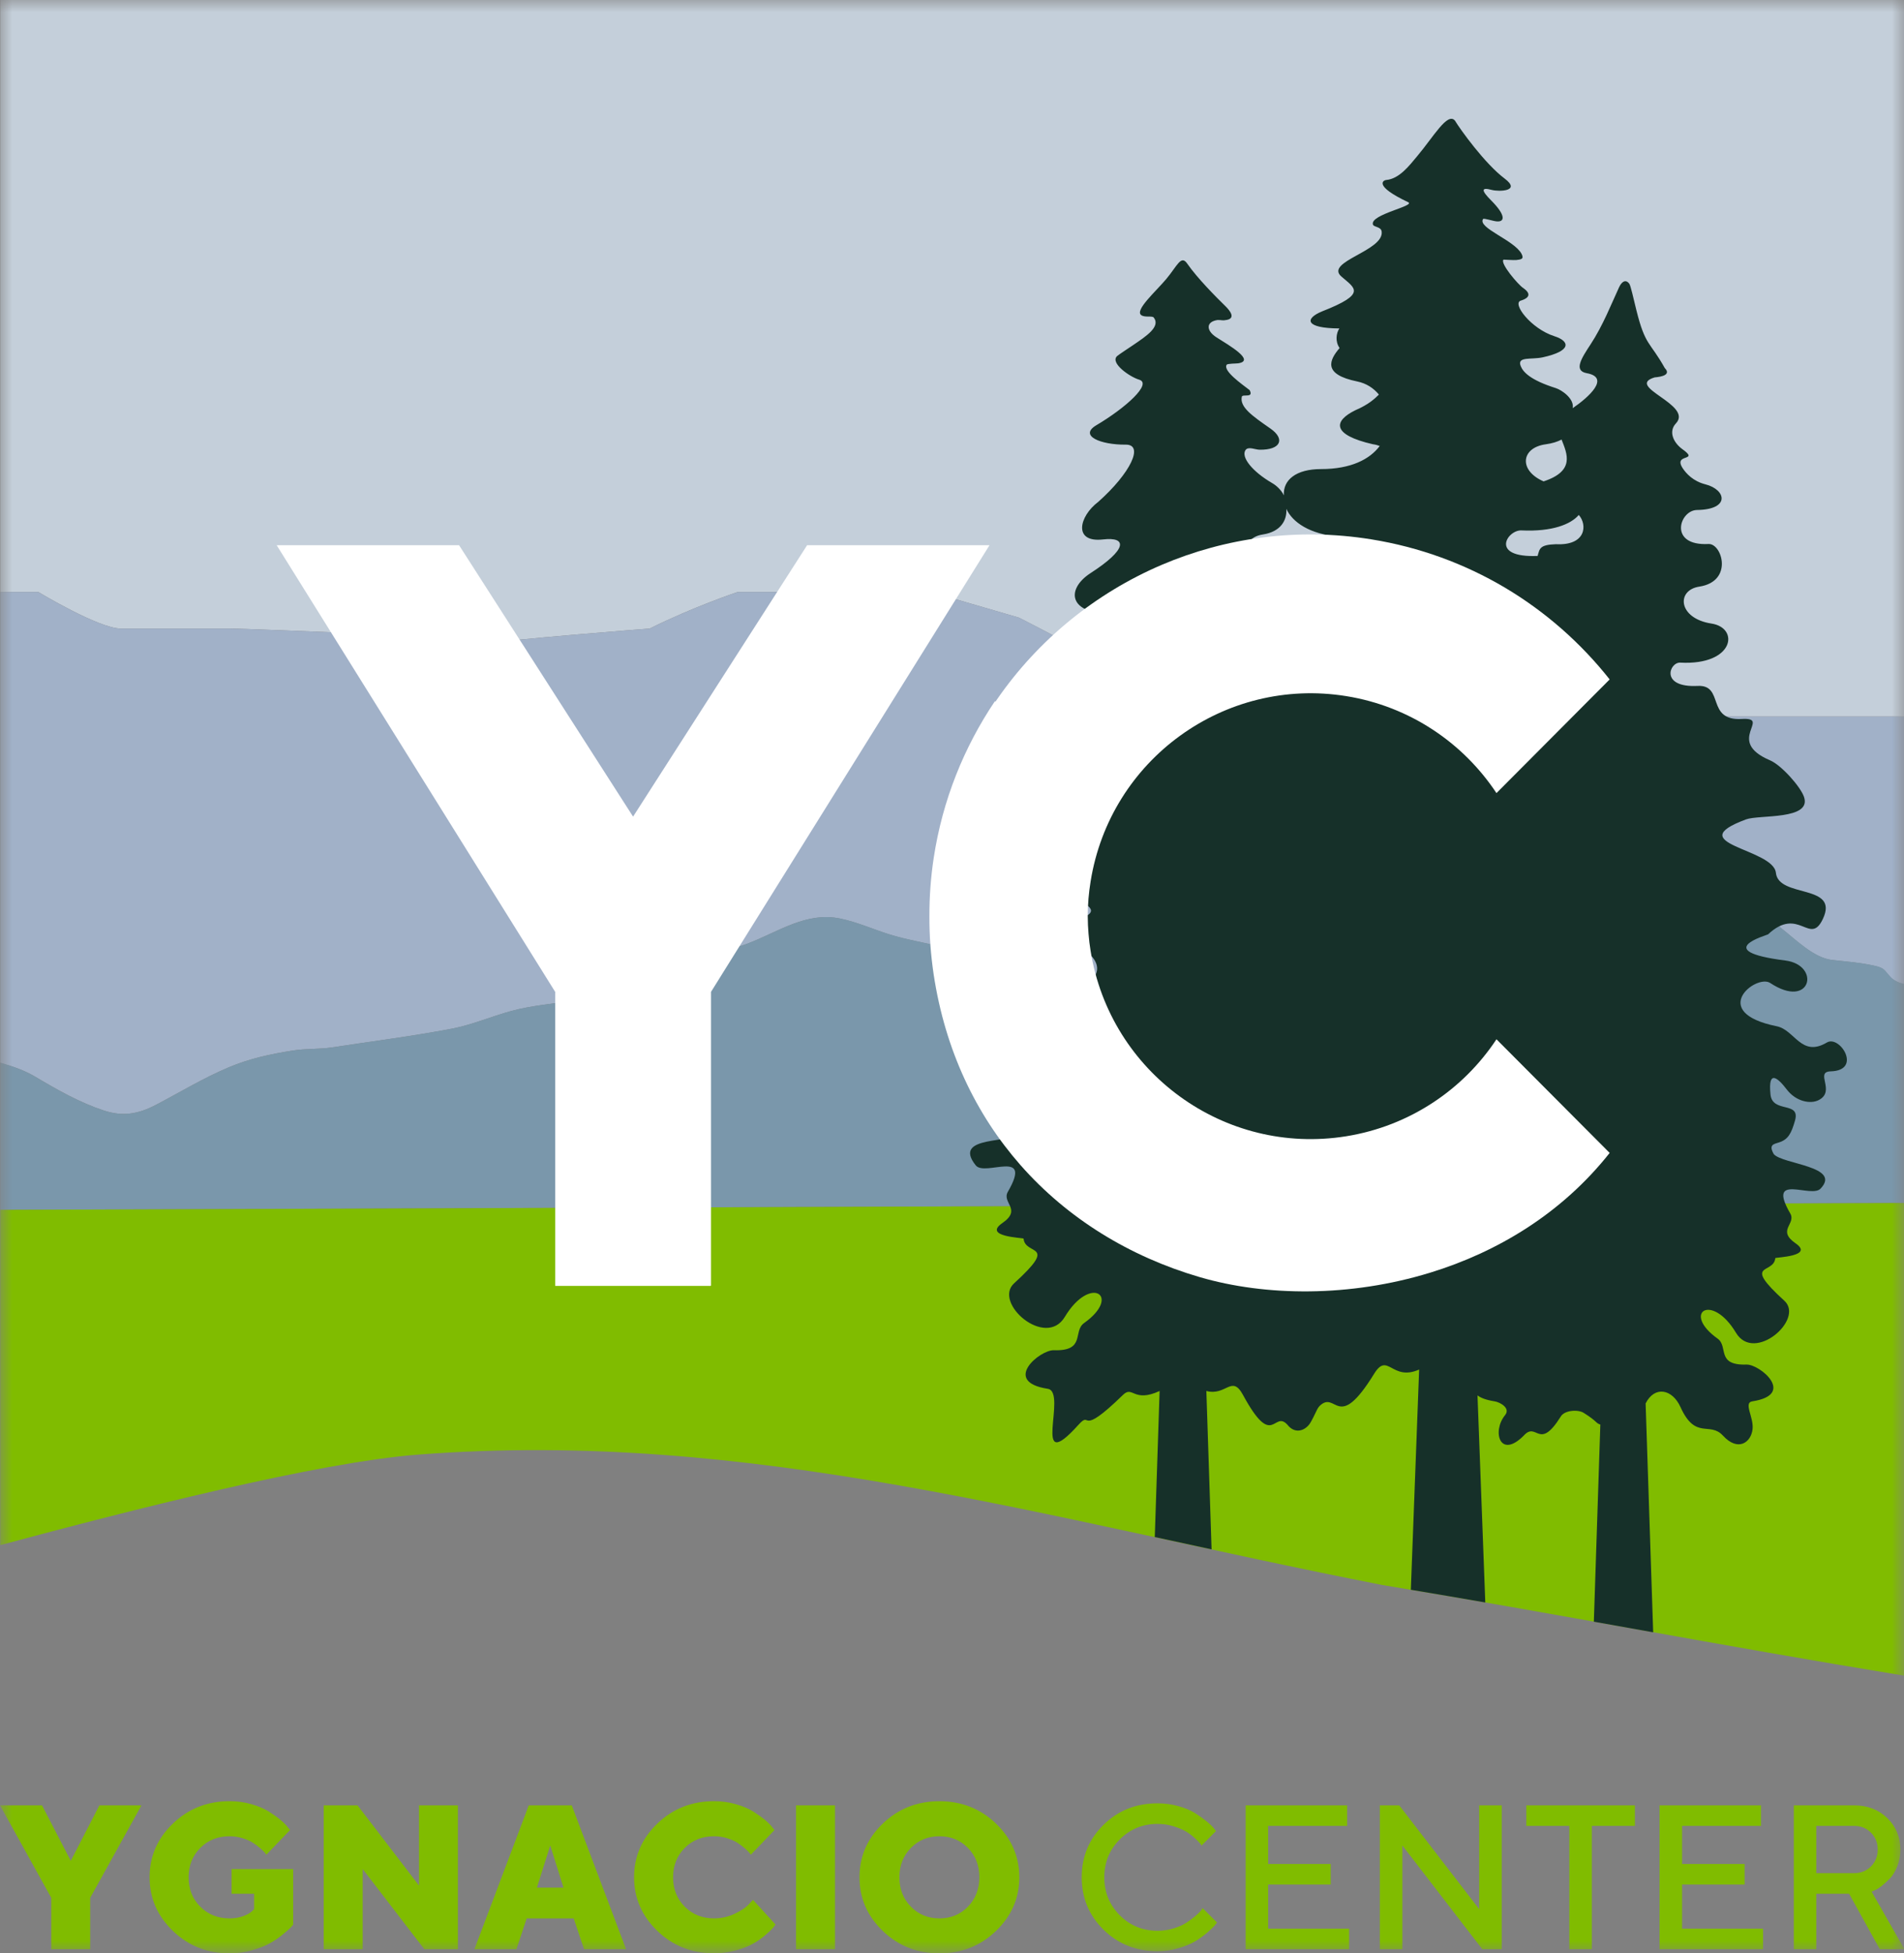
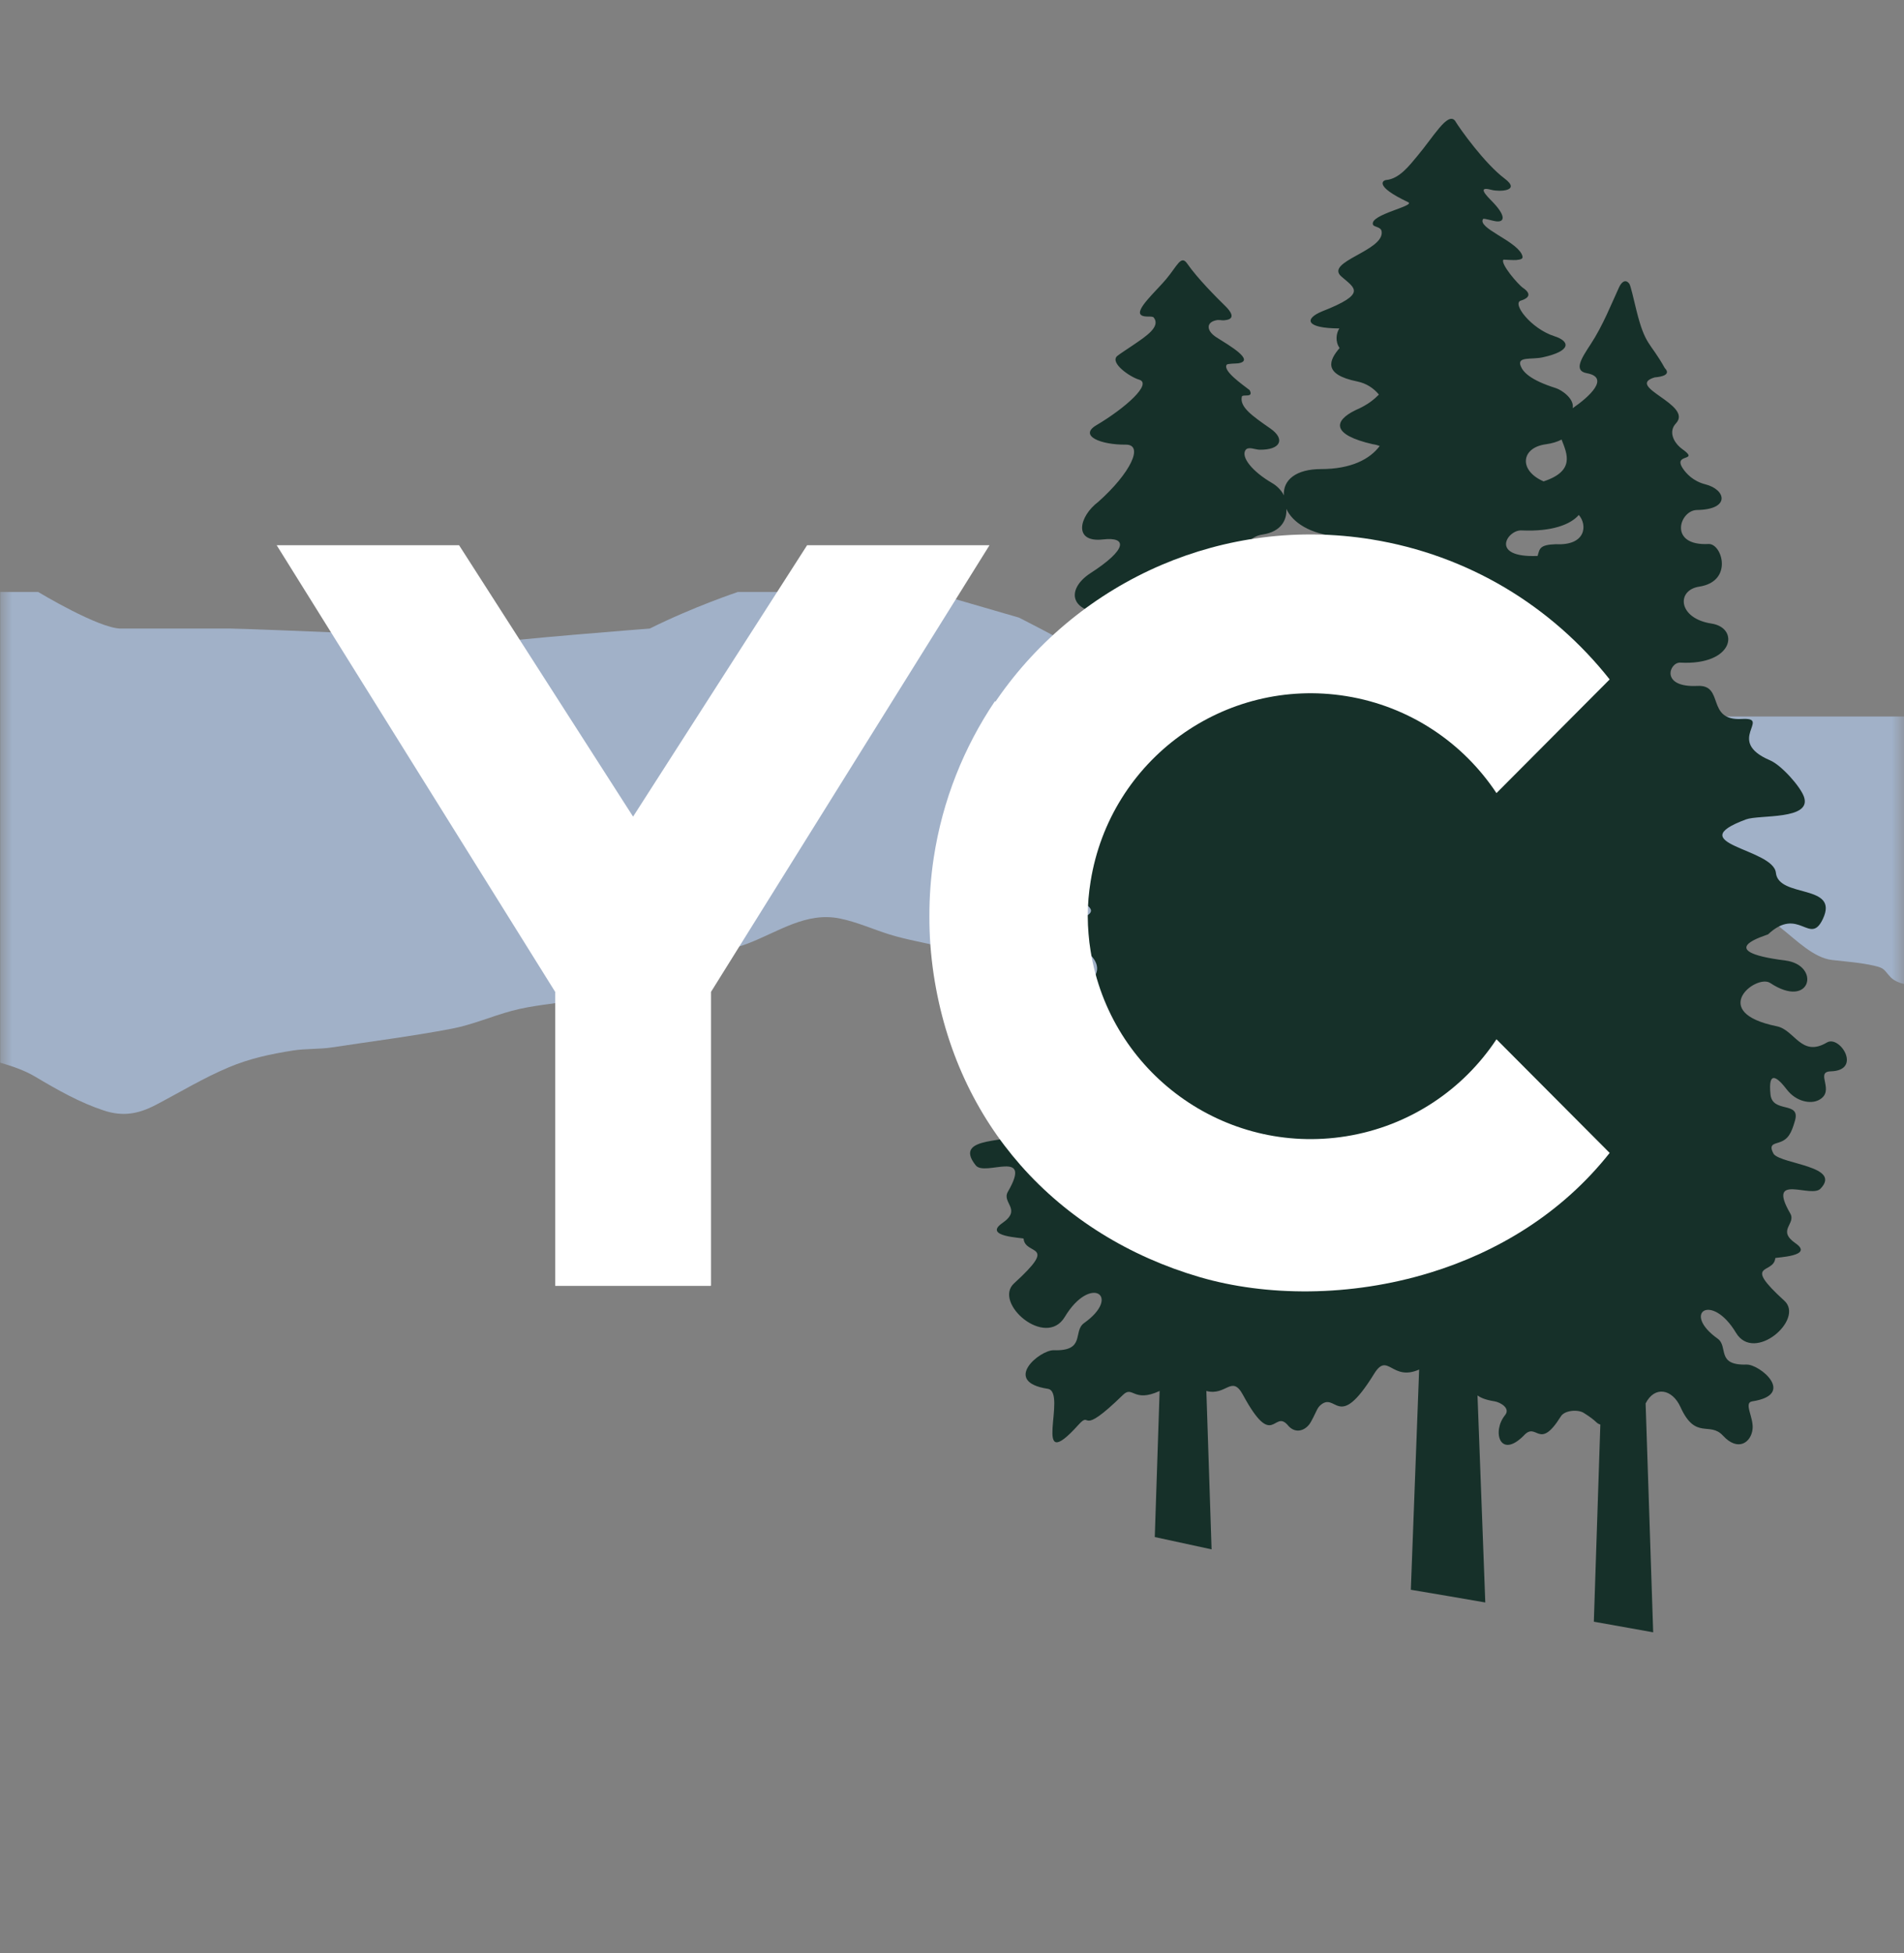
<svg xmlns="http://www.w3.org/2000/svg" width="78" height="80" viewBox="0 0 78 80" fill="none">
  <rect x="0" y="0" width="78" height="80" fill="#808080" stroke="none" />
  <g clip-path="url(#clip0_11046_750)">
    <mask id="mask0_11046_750" style="mask-type:luminance" maskUnits="userSpaceOnUse" x="0" y="0" width="79" height="81">
-       <path d="M78.016 0H0V80.01H78.016V0Z" fill="white" />
-     </mask>
+       </mask>
    <g mask="url(#mask0_11046_750)">
      <path d="M0.01 0H78.005V29.349H55.281L52.798 28.449H50.991C50.089 28.449 48.284 27.098 48.284 27.098H45.124C43.092 25.972 41.737 25.297 41.737 25.297L38.127 24.246H30.228C30.228 24.246 28.422 24.846 26.617 25.746C26.617 25.746 20.748 26.196 19.395 26.421C18.04 26.646 20.748 26.196 20.748 26.196C20.748 26.196 10.141 25.746 9.463 25.746H6.98H4.95C4.048 25.746 1.565 24.246 1.565 24.246H0.01V0Z" fill="#C4CFDA" />
    </g>
    <mask id="mask1_11046_750" style="mask-type:luminance" maskUnits="userSpaceOnUse" x="0" y="0" width="79" height="81">
      <path d="M78.016 0H0V80.01H78.016V0Z" fill="white" />
    </mask>
    <g mask="url(#mask1_11046_750)">
      <path d="M78.005 40.302V29.349H55.281L52.798 28.449H50.993C50.09 28.449 48.284 27.098 48.284 27.098H45.124C43.092 25.974 41.739 25.297 41.739 25.297L38.128 24.248H30.228C30.228 24.248 28.422 24.848 26.617 25.747C26.617 25.747 20.749 26.197 19.395 26.422C18.041 26.648 20.749 26.197 20.749 26.197C20.749 26.197 10.141 25.747 9.464 25.747H6.982H4.95C4.048 25.747 1.564 24.248 1.564 24.248H0.01V43.529C0.502 43.673 0.992 43.835 1.443 44.102C2.357 44.647 3.268 45.162 4.253 45.487C5.016 45.739 5.649 45.642 6.382 45.258C7.388 44.732 8.323 44.16 9.365 43.721C10.232 43.355 11.094 43.173 11.999 43.03C12.538 42.946 13.075 42.984 13.613 42.901C15.246 42.651 16.878 42.448 18.51 42.136C19.347 41.977 20.139 41.628 20.963 41.406C21.775 41.187 22.615 41.126 23.438 40.986C24.09 40.875 24.751 40.813 25.377 40.554C26.149 40.233 26.807 39.623 27.519 39.149C27.939 38.87 28.335 38.927 28.793 38.937C29.431 38.951 30 38.891 30.617 38.655C31.907 38.161 33.024 37.34 34.417 37.625C35.086 37.761 35.758 38.061 36.414 38.268C37.134 38.495 37.854 38.601 38.577 38.79C39.221 38.96 39.878 39.194 40.505 39.44C41.437 39.808 42.272 40.452 43.19 40.848C43.681 41.06 44.004 41.126 44.473 40.857C45.066 40.518 45.612 40.272 46.278 40.261C47.072 40.248 47.796 40.248 48.555 39.91C49.47 39.505 50.274 38.93 51.05 38.221C51.933 37.412 52.896 36.756 53.972 36.426C55.017 36.106 56.113 35.938 57.17 35.671C58.137 35.426 59.125 35.622 60.085 35.374C60.978 35.144 61.655 34.436 62.485 34.013C63.158 33.669 63.766 33.099 64.447 32.795C64.956 32.569 65.579 32.507 66.109 32.452C66.53 32.408 66.868 32.392 67.269 32.555C67.868 32.8 68.632 33.051 69.031 33.687C69.343 34.182 69.608 34.732 69.949 35.195C70.331 35.715 70.827 36.051 71.295 36.438C71.878 36.917 72.363 37.543 72.947 38.002C73.583 38.502 74.301 39.236 75.052 39.322C75.62 39.388 76.197 39.426 76.764 39.554C77.231 39.658 77.164 39.725 77.46 40.036C77.58 40.156 77.79 40.263 78.005 40.302Z" fill="#A1B1C8" />
    </g>
    <mask id="mask2_11046_750" style="mask-type:luminance" maskUnits="userSpaceOnUse" x="0" y="0" width="79" height="81">
      <path d="M78.016 0H0V80.01H78.016V0Z" fill="white" />
    </mask>
    <g mask="url(#mask2_11046_750)">
-       <path d="M0.01 43.529C0.501 43.673 0.992 43.835 1.441 44.104C2.356 44.649 3.266 45.163 4.253 45.488C5.016 45.74 5.649 45.642 6.382 45.26C7.388 44.734 8.322 44.162 9.365 43.721C10.232 43.355 11.094 43.173 11.999 43.031C12.536 42.947 13.075 42.984 13.613 42.901C15.248 42.649 16.879 42.447 18.51 42.136C19.348 41.975 20.14 41.627 20.963 41.405C21.775 41.186 22.616 41.124 23.438 40.985C24.09 40.875 24.753 40.812 25.377 40.553C26.151 40.23 26.808 39.622 27.519 39.148C27.939 38.868 28.335 38.925 28.795 38.934C29.431 38.95 30.002 38.888 30.618 38.652C31.909 38.16 33.026 37.339 34.418 37.623C35.087 37.758 35.76 38.058 36.415 38.265C37.137 38.492 37.855 38.598 38.579 38.787C39.222 38.957 39.88 39.191 40.507 39.437C41.438 39.805 42.272 40.447 43.191 40.844C43.682 41.057 44.006 41.121 44.474 40.853C45.067 40.514 45.614 40.269 46.278 40.257C47.073 40.243 47.796 40.243 48.555 39.906C49.47 39.502 50.274 38.925 51.05 38.217C51.933 37.41 52.896 36.752 53.974 36.422C55.017 36.102 56.114 35.934 57.17 35.667C58.137 35.422 59.125 35.619 60.086 35.37C60.98 35.14 61.657 34.432 62.486 34.008C63.161 33.665 63.769 33.094 64.449 32.791C64.958 32.565 65.581 32.503 66.111 32.449C66.531 32.405 66.868 32.389 67.271 32.553C67.87 32.797 68.633 33.048 69.033 33.686C69.344 34.179 69.609 34.729 69.951 35.193C70.334 35.712 70.828 36.05 71.298 36.435C71.881 36.914 72.366 37.54 72.95 37.999C73.586 38.499 74.304 39.232 75.054 39.319C75.622 39.383 76.2 39.424 76.767 39.55C77.234 39.654 77.167 39.721 77.463 40.032C77.577 40.152 77.787 40.26 78.004 40.299V49.273L0.01 49.557V51.079V43.529Z" fill="#7A97AB" />
-     </g>
+       </g>
    <mask id="mask3_11046_750" style="mask-type:luminance" maskUnits="userSpaceOnUse" x="0" y="0" width="79" height="81">
-       <path d="M78.016 0H0V80.01H78.016V0Z" fill="white" />
-     </mask>
+       </mask>
    <g mask="url(#mask3_11046_750)">
      <path d="M0.01 49.557L78.005 49.276V68.636C70.385 67.391 63.796 66.101 56.626 64.923C42.805 62.217 30.835 58.532 17.141 59.581C12.987 59.9 5.359 61.855 0.01 63.29V49.557Z" fill="#80BC00" />
    </g>
    <mask id="mask4_11046_750" style="mask-type:luminance" maskUnits="userSpaceOnUse" x="0" y="0" width="79" height="81">
-       <path d="M78.016 0H0V80.01H78.016V0Z" fill="white" />
-     </mask>
+       </mask>
    <g mask="url(#mask4_11046_750)">
      <path d="M4.071 73.95L2.899 76.222L1.722 73.95H0.002L2.101 77.738V79.843H3.695V77.738L5.794 73.95H4.071ZM9.405 80.011C9.72 80.011 10.024 79.969 10.32 79.886C10.615 79.802 10.858 79.709 11.046 79.604C11.235 79.5 11.412 79.379 11.576 79.245C11.739 79.11 11.847 79.016 11.9 78.962C11.952 78.906 11.989 78.864 12.01 78.831V76.558H9.488V77.57H10.41V78.202L10.313 78.294C10.244 78.361 10.126 78.427 9.961 78.489C9.793 78.55 9.609 78.58 9.405 78.58C8.925 78.58 8.525 78.42 8.205 78.1C7.884 77.779 7.726 77.378 7.726 76.895C7.726 76.415 7.886 76.012 8.205 75.692C8.524 75.373 8.925 75.214 9.405 75.214C9.584 75.214 9.759 75.239 9.932 75.293C10.106 75.347 10.245 75.407 10.352 75.475C10.458 75.542 10.56 75.619 10.66 75.704C10.757 75.792 10.822 75.852 10.847 75.886C10.876 75.921 10.896 75.949 10.913 75.97L11.882 74.96L11.786 74.841C11.726 74.759 11.626 74.66 11.489 74.544C11.35 74.43 11.19 74.315 11.006 74.199C10.82 74.084 10.587 73.984 10.302 73.902C10.019 73.819 9.718 73.779 9.404 73.779C8.492 73.779 7.717 74.085 7.082 74.696C6.446 75.308 6.128 76.042 6.128 76.893C6.128 77.747 6.446 78.478 7.082 79.091C7.718 79.706 8.492 80.011 9.405 80.011ZM17.165 73.95V77.234L14.648 73.95H13.262V79.843H14.858V76.558L17.384 79.843H18.759V73.95H17.165ZM23.085 77.32H21.995L22.541 75.593L23.085 77.32ZM23.502 78.58L23.926 79.843H25.648L23.423 73.95H21.661L19.435 79.843H21.156L21.576 78.58H23.502ZM27.573 76.895C27.573 76.415 27.733 76.012 28.052 75.692C28.371 75.373 28.771 75.214 29.253 75.214C29.431 75.214 29.606 75.239 29.78 75.293C29.953 75.347 30.093 75.407 30.199 75.475C30.305 75.542 30.407 75.619 30.507 75.704C30.605 75.792 30.669 75.852 30.694 75.886C30.723 75.921 30.744 75.949 30.76 75.97L31.729 74.96L31.633 74.841C31.573 74.759 31.473 74.66 31.337 74.544C31.198 74.43 31.037 74.315 30.853 74.199C30.668 74.084 30.434 73.984 30.149 73.902C29.866 73.819 29.566 73.779 29.251 73.779C28.34 73.779 27.564 74.085 26.928 74.696C26.293 75.308 25.976 76.042 25.976 76.893C25.976 77.747 26.293 78.478 26.928 79.091C27.564 79.704 28.338 80.009 29.251 80.009C29.57 80.009 29.874 79.967 30.167 79.885C30.461 79.801 30.697 79.707 30.877 79.602C31.057 79.499 31.223 79.377 31.377 79.244C31.531 79.109 31.63 79.014 31.674 78.96C31.715 78.904 31.748 78.862 31.769 78.829L30.847 77.819L30.671 78.007C30.552 78.136 30.361 78.264 30.097 78.39C29.831 78.516 29.551 78.579 29.251 78.579C28.769 78.579 28.371 78.418 28.05 78.099C27.733 77.779 27.573 77.378 27.573 76.895ZM32.611 79.843H34.207V73.95H32.611V79.843ZM36.845 76.895C36.845 76.415 37.002 76.012 37.316 75.692C37.631 75.373 38.02 75.214 38.485 75.214C38.95 75.214 39.339 75.373 39.652 75.692C39.965 76.012 40.12 76.413 40.12 76.895C40.12 77.378 39.963 77.779 39.652 78.1C39.339 78.42 38.95 78.58 38.485 78.58C38.02 78.58 37.632 78.42 37.316 78.1C37.002 77.779 36.845 77.378 36.845 76.895ZM41.757 76.895C41.757 76.044 41.439 75.311 40.804 74.697C40.168 74.087 39.394 73.78 38.484 73.78C37.572 73.78 36.798 74.087 36.163 74.697C35.527 75.31 35.21 76.044 35.21 76.895C35.21 77.749 35.527 78.48 36.163 79.092C36.798 79.706 37.572 80.011 38.484 80.011C39.394 80.011 40.168 79.706 40.804 79.092C41.439 78.48 41.757 77.749 41.757 76.895ZM47.422 73.866C46.541 73.866 45.805 74.159 45.209 74.745C44.612 75.331 44.314 76.048 44.314 76.893C44.314 77.741 44.612 78.457 45.209 79.044C45.805 79.629 46.541 79.924 47.422 79.924C47.718 79.924 48.006 79.882 48.286 79.798C48.566 79.715 48.793 79.621 48.965 79.517C49.138 79.412 49.302 79.292 49.458 79.16C49.612 79.025 49.712 78.93 49.757 78.877C49.802 78.823 49.835 78.78 49.856 78.748L49.266 78.157L49.202 78.259C49.148 78.322 49.07 78.399 48.965 78.489C48.861 78.577 48.739 78.666 48.6 78.757C48.464 78.847 48.29 78.924 48.079 78.989C47.871 79.053 47.651 79.086 47.422 79.086C46.811 79.086 46.293 78.874 45.871 78.45C45.449 78.023 45.239 77.507 45.239 76.895C45.239 76.285 45.45 75.768 45.874 75.343C46.297 74.921 46.812 74.709 47.423 74.709C47.652 74.709 47.871 74.742 48.076 74.807C48.284 74.871 48.45 74.941 48.579 75.016C48.708 75.092 48.829 75.181 48.94 75.284C49.052 75.388 49.123 75.46 49.155 75.5C49.185 75.539 49.211 75.571 49.227 75.593L49.814 75.002L49.724 74.886C49.661 74.807 49.563 74.712 49.429 74.603C49.295 74.493 49.138 74.381 48.959 74.268C48.781 74.156 48.555 74.061 48.281 73.983C48.006 73.906 47.72 73.866 47.422 73.866ZM51.952 78.999V77.192H54.515V76.35H51.952V74.79H55.186V73.95H51.03V79.843H55.268V78.999H51.952ZM60.598 73.95V78.202L57.322 73.95H56.527V79.843H57.45V75.593L60.725 79.843H61.52V73.95H60.598ZM62.529 73.95V74.79H64.291V79.843H65.213V74.79H66.976V73.95H62.529ZM68.908 78.999V77.192H71.47V76.35H68.908V74.79H72.142V73.95H67.986V79.843H72.225V78.999H68.908ZM73.484 79.843H74.406V77.57H75.752L77.009 79.843H78.018L76.674 77.486L76.792 77.432C76.873 77.399 76.973 77.339 77.089 77.248C77.203 77.157 77.318 77.051 77.433 76.932C77.548 76.811 77.646 76.646 77.73 76.437C77.81 76.227 77.852 76.002 77.852 75.762C77.852 75.25 77.674 74.819 77.315 74.471C76.957 74.124 76.506 73.95 75.961 73.95H73.487V79.843H73.484ZM76.924 75.758C76.924 76.035 76.831 76.264 76.647 76.451C76.461 76.634 76.232 76.727 75.96 76.727H74.406V74.79H75.96C76.232 74.79 76.463 74.883 76.647 75.068C76.831 75.253 76.924 75.484 76.924 75.758Z" fill="#80BC00" />
    </g>
    <mask id="mask5_11046_750" style="mask-type:luminance" maskUnits="userSpaceOnUse" x="0" y="0" width="79" height="81">
      <path d="M78.016 0H0V80.01H78.016V0Z" fill="white" />
    </mask>
    <g mask="url(#mask5_11046_750)">
      <path d="M54.869 13.453C54.745 13.635 54.685 13.98 54.878 14.256C54.459 14.747 54.169 15.334 55.604 15.626C55.972 15.701 56.272 15.898 56.489 16.162C56.317 16.333 56.068 16.569 55.532 16.8C54.613 17.246 54.556 17.81 56.239 18.196C56.351 18.211 56.446 18.237 56.522 18.268C56.121 18.807 55.351 19.214 54.118 19.214C53.096 19.214 52.557 19.657 52.595 20.29C52.487 20.065 52.285 19.886 52.128 19.795C51.281 19.304 50.842 18.721 51.02 18.442C51.129 18.271 51.414 18.418 51.598 18.421C52.471 18.436 52.662 17.981 52.041 17.551C51.286 17.027 50.783 16.671 50.872 16.251C50.897 16.125 51.378 16.324 51.192 15.979C50.876 15.735 50.093 15.191 50.252 14.941C50.285 14.888 50.647 14.894 50.725 14.882C51.433 14.771 50.369 14.155 49.83 13.815C49.42 13.554 49.382 13.181 49.879 13.108C50.059 13.103 50.06 13.144 50.263 13.103C50.62 13.03 50.397 12.734 50.206 12.546C49.824 12.174 49.041 11.386 48.635 10.796C48.382 10.43 48.231 10.885 47.783 11.422C47.357 11.934 46.475 12.704 46.753 12.908C46.9 13.016 47.201 12.923 47.267 13.009C47.556 13.386 46.942 13.779 46.415 14.139C46.316 14.207 45.825 14.529 45.764 14.585C45.461 14.866 46.285 15.44 46.665 15.551C47.216 15.713 46.117 16.706 44.91 17.42C44.19 17.848 45.085 18.223 46.117 18.213C46.874 18.205 46.319 19.376 44.99 20.558C44.204 21.15 43.952 22.238 45.186 22.096C46.19 21.98 46.183 22.504 44.672 23.478C43.644 24.143 43.689 25.279 46.012 25.156C46.482 25.13 46.892 26.237 45.267 26.159C44.102 26.102 45.162 27.362 43.614 27.272C42.936 27.233 42.774 27.799 43.07 28.254C43.299 28.607 43.353 29.234 42.4 29.639C41.329 30.096 40.819 30.654 40.877 31.014C41.037 31.648 41.846 31.71 42.314 31.733C45.584 31.895 43.474 33.594 43.424 34.093C43.31 35.193 40.768 34.938 41.274 36.096C41.588 36.815 42.233 35.832 43.266 36.375C43.653 36.578 43.909 36.751 44.344 36.97C44.825 37.211 45.129 37.591 43.022 37.86C41.482 38.056 41.91 39.988 43.669 38.826C44.273 38.429 46.362 40.083 43.386 40.686C42.609 40.844 42.335 42.035 41.235 41.383C40.676 41.051 39.708 42.583 41.067 42.621C41.937 42.645 40.408 44.249 42.504 44.041C42.549 44.036 43.844 41.803 43.657 43.616C43.555 44.613 41.784 43.58 42.994 45.515C43.632 46.537 41.932 45.025 41.693 46.385C41.606 46.874 38.952 46.46 39.974 47.736C40.353 48.209 42.329 47.019 41.29 48.814C41.024 49.273 41.883 49.531 41.06 50.1C40.254 50.658 41.885 50.696 41.932 50.735C41.997 51.451 43.397 50.88 41.545 52.565C40.667 53.363 42.835 55.253 43.621 53.942C44.672 52.192 45.966 53.087 44.412 54.193C43.936 54.531 44.494 55.349 43.168 55.307C42.603 55.289 41.025 56.596 42.924 56.887C43.75 57.013 42.2 60.559 44.181 58.361C44.75 57.731 44.147 58.947 46.005 57.136C46.412 56.739 46.428 57.474 47.505 56.976L47.307 62.959C48.08 63.125 48.855 63.295 49.634 63.463L49.42 56.976C50.236 57.192 50.46 56.29 50.92 57.136C52.156 59.418 52.174 57.731 52.743 58.361C53.016 58.711 53.391 58.643 53.625 58.358C53.73 58.231 53.869 57.909 53.956 57.74C53.984 57.686 54.016 57.633 54.055 57.594C54.752 56.913 54.775 58.735 56.294 56.27C56.859 55.356 57.01 56.596 58.137 56.098L57.797 65.118C58.823 65.29 59.838 65.464 60.847 65.639L60.528 57.157C60.663 57.261 60.885 57.346 61.223 57.399C61.452 57.434 61.892 57.677 61.657 57.965C61.111 58.636 61.449 59.781 62.421 58.805C62.962 58.205 63.036 59.457 63.931 58.035C64.082 57.756 64.647 57.728 64.873 57.869C65.446 58.226 65.362 58.291 65.56 58.351L65.294 66.426C66.102 66.57 66.912 66.714 67.725 66.861L67.415 57.486C67.78 56.76 68.503 56.883 68.845 57.638C69.462 58.999 70.036 58.21 70.584 58.805C71.2 59.478 71.74 59.085 71.797 58.532C71.847 58.056 71.418 57.456 71.782 57.401C73.594 57.124 72.088 55.877 71.55 55.894C70.287 55.934 70.818 55.155 70.364 54.831C68.882 53.776 70.116 52.923 71.117 54.592C71.867 55.843 73.933 54.04 73.098 53.279C71.333 51.672 72.667 52.216 72.727 51.533C72.772 51.497 74.327 51.46 73.559 50.928C72.775 50.385 73.594 50.141 73.339 49.702C72.348 47.99 74.233 49.124 74.594 48.674C75.437 47.769 73.017 47.69 72.665 47.274C72.447 46.889 72.658 46.865 72.875 46.796C73.248 46.678 73.381 46.439 73.534 45.903C73.769 45.088 72.612 45.615 72.531 44.833C72.421 43.772 72.844 44.165 73.197 44.626C73.576 45.124 74.174 45.236 74.511 45.058C75.216 44.689 74.324 43.901 75.001 43.883C76.296 43.847 75.374 42.387 74.841 42.702C73.791 43.325 73.529 42.187 72.788 42.037C69.951 41.462 71.944 39.885 72.519 40.264C74.195 41.372 74.606 39.529 73.135 39.343C70.044 38.95 72.397 38.304 72.43 38.273C73.695 37.09 74.143 38.768 74.676 37.642C75.365 36.188 72.862 36.802 72.752 35.751C72.649 34.747 68.816 34.57 71.529 33.563C72.07 33.363 74.237 33.597 73.902 32.637C73.757 32.221 72.981 31.343 72.511 31.143C70.638 30.346 72.61 29.377 71.354 29.45C69.878 29.536 70.655 28.041 69.545 28.096C67.994 28.173 68.387 27.118 68.836 27.142C71.052 27.259 71.267 25.717 70.114 25.542C68.743 25.333 68.659 24.174 69.613 24.029C71.02 23.814 70.547 22.255 69.992 22.283C68.337 22.37 68.797 20.899 69.52 20.89C70.896 20.872 70.715 20.053 69.861 19.838C69.363 19.713 69.075 19.392 68.939 19.187C68.512 18.54 69.679 18.934 68.897 18.381C68.53 18.1 68.358 17.659 68.655 17.345C69.385 16.572 66.541 15.835 67.786 15.458C68.062 15.436 68.473 15.355 68.2 15.076C67.586 13.978 67.404 14.184 67.036 12.703C66.91 12.189 66.803 11.704 66.747 11.623C66.636 11.463 66.463 11.473 66.327 11.768C66.018 12.435 65.668 13.332 65.163 14.101C64.787 14.675 64.452 15.185 65.003 15.286C65.979 15.464 65.088 16.27 64.427 16.719C64.503 16.335 63.979 15.973 63.735 15.897C62.695 15.568 62.392 15.242 62.295 14.987C62.144 14.591 62.738 14.738 63.198 14.637C64.397 14.375 64.316 13.975 63.677 13.771C62.717 13.465 61.932 12.425 62.301 12.314C62.446 12.27 62.87 12.12 62.394 11.793C62.191 11.658 61.449 10.789 61.59 10.637C61.596 10.631 62.018 10.663 62.121 10.651C62.314 10.627 62.446 10.612 62.332 10.397C62.034 9.834 60.518 9.335 60.756 8.971C60.786 8.926 61.158 9.057 61.322 9.069C61.663 9.094 61.675 8.8 61.093 8.216C60.667 7.79 60.679 7.662 61.106 7.778C61.404 7.858 62.335 7.837 61.639 7.314C60.835 6.711 59.826 5.309 59.603 4.94C59.298 4.581 58.723 5.609 58.05 6.406C57.741 6.774 57.33 7.325 56.787 7.373C56.661 7.385 56.267 7.61 57.685 8.281C58.012 8.435 56.103 8.785 56.245 9.199C56.282 9.309 56.571 9.28 56.601 9.479C56.719 10.277 54.254 10.715 54.95 11.325C55.493 11.802 56.031 12.021 54.167 12.752C53.435 13.051 53.459 13.447 54.869 13.453ZM55.836 22.804C55.703 22.813 55.558 22.816 55.392 22.808C53.962 22.747 54.962 24.44 53.061 24.342C53.02 24.339 52.984 24.339 52.948 24.339C53.067 23.957 52.814 23.566 52.255 23.481C50.816 23.262 50.728 22.047 51.728 21.894C52.489 21.779 52.727 21.288 52.697 20.845C52.948 21.39 53.649 21.885 54.862 21.983C55.384 22.022 55.63 22.379 55.836 22.804ZM52.445 24.893C52.555 25.166 52.629 25.38 52.216 25.744C51.812 26.102 51.695 26.214 51.188 26.146C50.131 26.005 50.501 25.136 50.918 25.159C51.695 25.199 52.113 25.123 52.445 24.893ZM62.991 22.772C61.001 22.855 61.751 21.699 62.328 21.726C63.594 21.785 64.353 21.474 64.677 21.093C65.033 21.494 64.984 22.355 63.742 22.291C63.072 22.313 63.075 22.472 62.991 22.772ZM63.236 19.718C62.208 19.275 62.301 18.336 63.328 18.198C63.591 18.162 63.804 18.094 63.972 18.005C64.202 18.592 64.53 19.292 63.236 19.718Z" fill="#163029" />
    </g>
    <mask id="mask6_11046_750" style="mask-type:luminance" maskUnits="userSpaceOnUse" x="0" y="0" width="79" height="81">
      <path d="M78.016 0H0V80.01H78.016V0Z" fill="white" />
    </mask>
    <g mask="url(#mask6_11046_750)">
      <path d="M22.744 40.66V52.672H29.112L29.127 52.653V40.629L40.537 22.332H33.065L25.935 33.45L18.806 22.332H11.334L22.744 40.629V40.66ZM38.116 38.729C38.146 39.126 38.191 39.523 38.249 39.916C38.721 43.029 39.987 45.656 41.803 47.721C43.729 49.911 46.275 51.472 49.148 52.312C51.862 53.105 55.312 53.135 58.585 52.131C61.347 51.285 63.982 49.703 65.942 47.225L61.305 42.57C60.624 43.598 59.739 44.486 58.695 45.169C57.653 45.852 56.456 46.332 55.146 46.543C52.656 46.943 50.238 46.295 48.344 44.92C46.45 43.547 45.078 41.448 44.678 38.951C44.639 38.714 44.611 38.48 44.593 38.248C44.573 38.016 44.563 37.78 44.561 37.541V37.514C44.563 37.277 44.573 37.043 44.591 36.81C44.611 36.579 44.639 36.344 44.678 36.105C45.078 33.608 46.449 31.509 48.344 30.136C50.238 28.762 52.656 28.113 55.146 28.513C56.456 28.723 57.653 29.204 58.695 29.887C59.739 30.571 60.624 31.46 61.305 32.486L65.942 27.83C64.76 26.334 63.303 25.049 61.636 24.061C60.001 23.095 58.162 22.412 56.176 22.092C53.158 21.606 50.202 22.022 47.582 23.141C44.877 24.299 42.529 26.208 40.845 28.647L40.781 28.74L40.757 28.723C40.121 29.668 39.586 30.681 39.167 31.743C38.737 32.83 38.429 33.969 38.251 35.14C38.191 35.533 38.147 35.929 38.117 36.327C38.087 36.725 38.074 37.124 38.074 37.522V37.529C38.073 37.932 38.086 38.331 38.116 38.729Z" fill="white" />
    </g>
  </g>
  <defs>
    <clipPath id="clip0_11046_750">
      <rect width="78" height="80" fill="white" />
    </clipPath>
  </defs>
</svg>